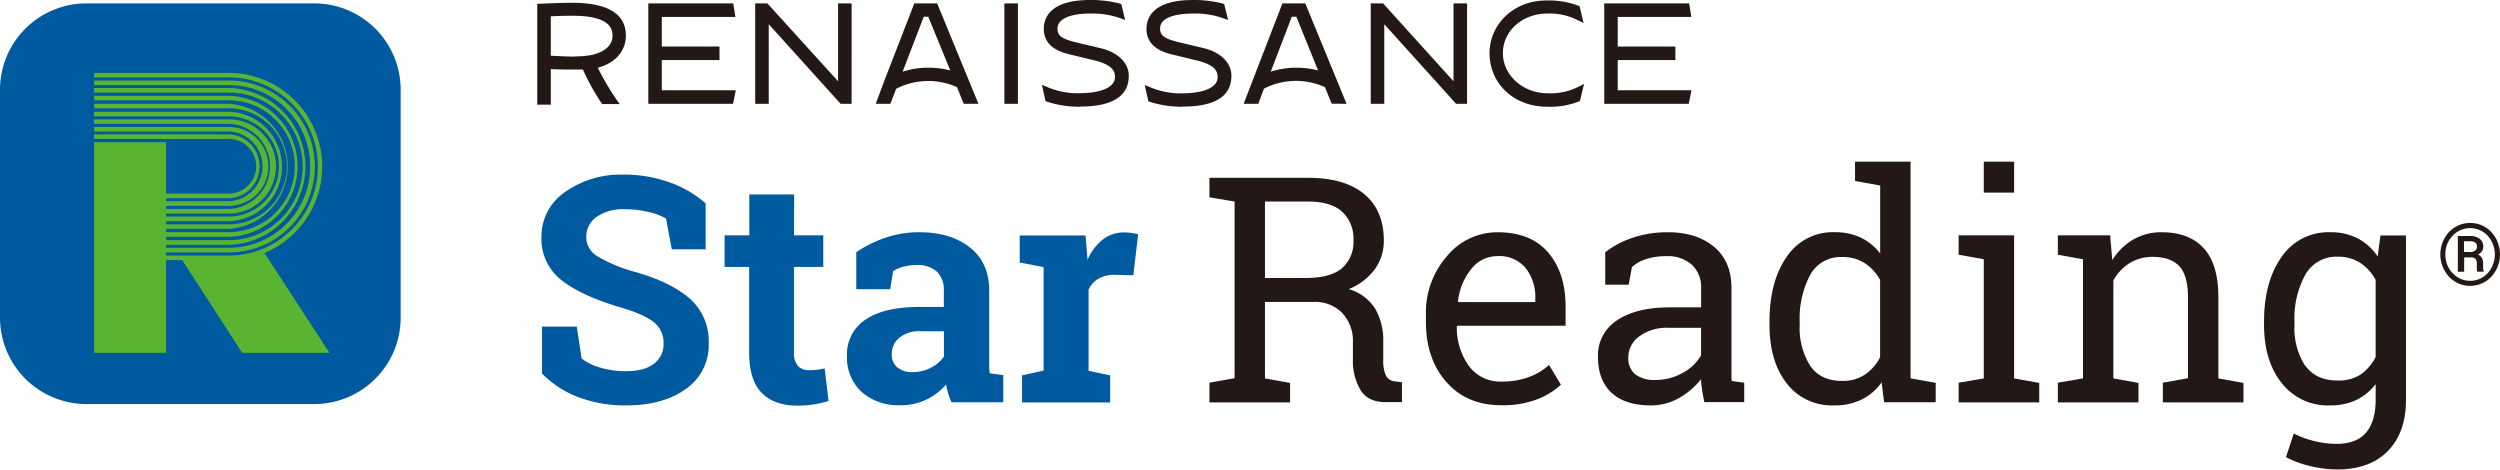
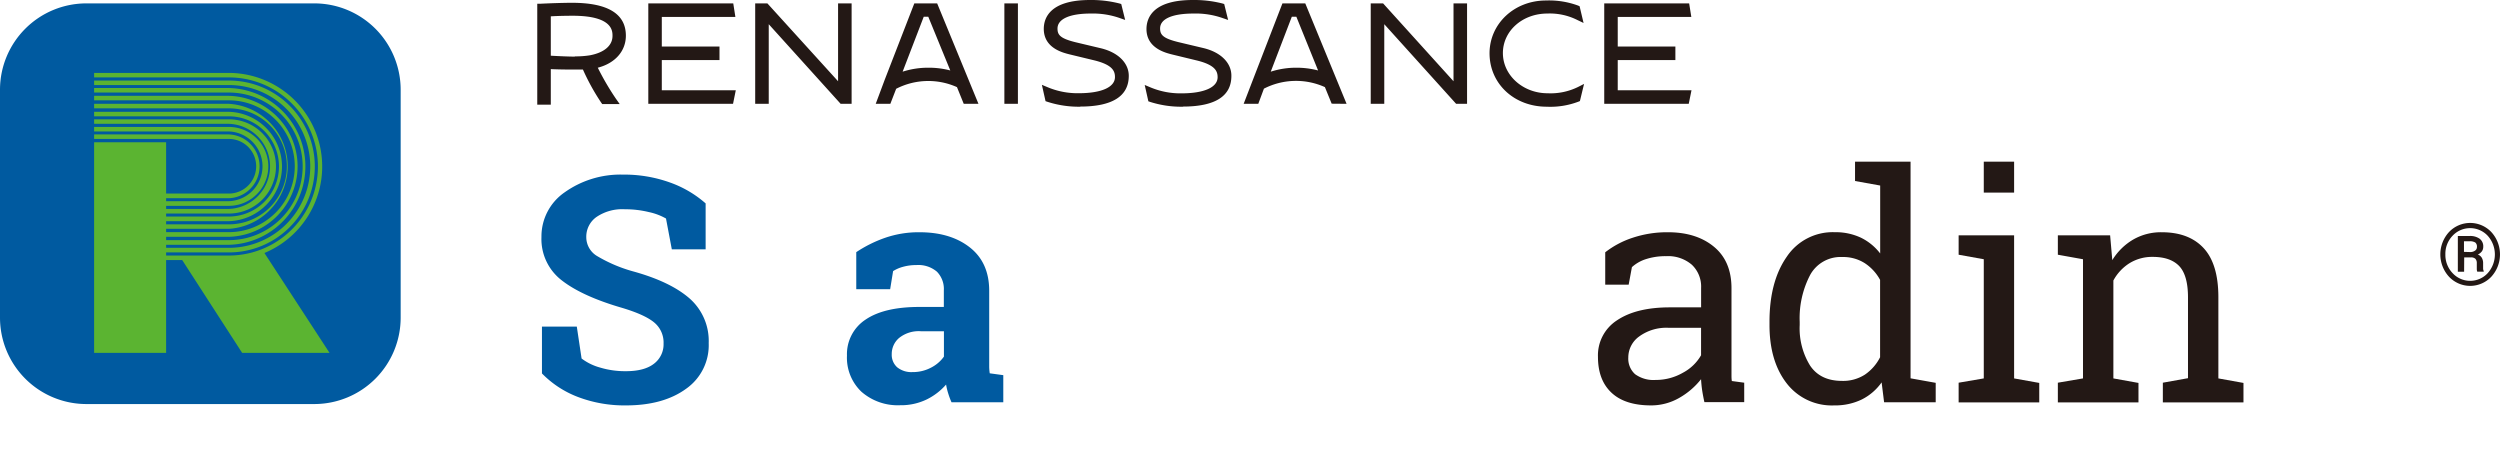
<svg xmlns="http://www.w3.org/2000/svg" viewBox="0 0 553.83 104.01">
  <defs>
    <style>.cls-1{fill:#005aa0;}.cls-2{fill:#231815;}.cls-3{fill:#5bb431;}</style>
  </defs>
  <g id="Layer_2" data-name="Layer 2">
    <g id="레이어_1" data-name="레이어 1">
      <path class="cls-1" d="M148.83,55.24l-1.29-6.83a13.17,13.17,0,0,0-3.8-1.43,22,22,0,0,0-5.29-.62,10.15,10.15,0,0,0-6.34,1.73,5.35,5.35,0,0,0-2.23,4.45,4.87,4.87,0,0,0,2.34,4.15,32.51,32.51,0,0,0,8.07,3.44q8.24,2.28,12.49,6A12.54,12.54,0,0,1,157,76,11.79,11.79,0,0,1,152,86.12c-3.36,2.45-7.81,3.69-13.32,3.69A29,29,0,0,1,128,87.93a22.16,22.16,0,0,1-7.94-5.2V72.35h7.72l1.06,7.07a12,12,0,0,0,4.08,2,19.16,19.16,0,0,0,5.75.81q4.11,0,6.24-1.68A5.38,5.38,0,0,0,147,76.11a5.76,5.76,0,0,0-2-4.61c-1.35-1.16-3.73-2.26-7.12-3.28q-8.85-2.56-13.39-6.08a11.52,11.52,0,0,1-4.54-9.63,11.85,11.85,0,0,1,5.12-9.89,21.32,21.32,0,0,1,12.88-3.94,30,30,0,0,1,10.45,1.74,24.19,24.19,0,0,1,7.92,4.64V55.24Z" />
-       <path class="cls-1" d="M175.89,52.13h6.49v7h-6.49V78a4.38,4.38,0,0,0,.89,3.08,3.18,3.18,0,0,0,2.39.92,15.76,15.76,0,0,0,1.8-.09,15.06,15.06,0,0,0,1.72-.29l.86,7.21a24.06,24.06,0,0,1-3.32.77,23,23,0,0,1-3.55.26q-5.16,0-7.94-2.84c-1.86-1.89-2.78-4.89-2.78-9V59.13h-5.44v-7H166V43.08h9.93Z" />
      <path class="cls-1" d="M210.07,87.19a13.66,13.66,0,0,1-.48-2,13.68,13.68,0,0,1-4.32,3.31,13,13,0,0,1-5.82,1.27,12.22,12.22,0,0,1-8.63-3,10.41,10.41,0,0,1-3.19-8,9.15,9.15,0,0,1,4.17-8Q196,67.94,204,68h5.09V64.33a5.47,5.47,0,0,0-1.53-4.14A6.35,6.35,0,0,0,203,58.72a10.82,10.82,0,0,0-3,.4,7.87,7.87,0,0,0-2.15.94l-.65,4h-7.51l0-8.2A28.21,28.21,0,0,1,196,52.71a22.78,22.78,0,0,1,7.7-1.26q6.87,0,11.15,3.36t4.29,9.58V79.66c0,.57,0,1.1,0,1.61a10.88,10.88,0,0,0,.12,1.43l3,.41v6H210.79A16.12,16.12,0,0,1,210.07,87.19Zm-3.83-5.74A7.89,7.89,0,0,0,209.11,79V73.38H204a6.94,6.94,0,0,0-4.81,1.48,4.63,4.63,0,0,0-1.64,3.57,3.7,3.7,0,0,0,1.21,2.94,5,5,0,0,0,3.37,1.06A8.61,8.61,0,0,0,206.24,81.45Z" />
-       <path class="cls-1" d="M231.19,82.08V59.17l-5.29-1v-6h14.58l.44,5.4a11.69,11.69,0,0,1,3.35-4.48,7.49,7.49,0,0,1,4.75-1.6,12.35,12.35,0,0,1,1.66.12,9.47,9.47,0,0,1,1.45.29l-1.06,9.08-4.1-.1a7,7,0,0,0-3.62.86,5.43,5.43,0,0,0-2.19,2.42v18l4.78,1v6H226.41v-6Z" />
-       <path class="cls-2" d="M302.22,43q4.33,3.6,4.34,10.23a10.68,10.68,0,0,1-2,6.42,13.34,13.34,0,0,1-5.77,4.4,10.2,10.2,0,0,1,5.86,4.34,14.17,14.17,0,0,1,1.79,7.41v4a7.63,7.63,0,0,0,.58,3.38,2.47,2.47,0,0,0,1.92,1.3l1.64.2v4.41h-3.63c-2.61,0-4.48-.91-5.58-2.73a12.62,12.62,0,0,1-1.66-6.63V75.87a9,9,0,0,0-2.35-6.52A8.34,8.34,0,0,0,291,66.89H280.23V83.83l5.56,1v4.31H267.93V84.78l5.57-1V44.65l-5.57-.95V39.39h21.83Q297.88,39.39,302.22,43ZM289.07,61.59c3.76,0,6.49-.71,8.2-2.15a7.73,7.73,0,0,0,2.56-6.28,8.09,8.09,0,0,0-2.46-6.22c-1.64-1.52-4.18-2.29-7.61-2.29h-9.53V61.59Z" />
-       <path class="cls-2" d="M320.45,84.66q-4.56-5.13-4.56-13.33V69.82a19,19,0,0,1,4.7-13.13,14.47,14.47,0,0,1,11.12-5.24q7.44,0,11.28,4.51t3.84,12v4.2h-24l-.1.17a14.56,14.56,0,0,0,2.69,8.76,8.61,8.61,0,0,0,7.28,3.44,16.87,16.87,0,0,0,6-1,13.75,13.75,0,0,0,4.46-2.68l2.63,4.37a16.14,16.14,0,0,1-5.24,3.23,20.91,20.91,0,0,1-7.84,1.32Q325,89.81,320.45,84.66Zm5.48-25.06A13.56,13.56,0,0,0,323,66.75l.07.17h17.05V66A10.3,10.3,0,0,0,338,59.41a7.54,7.54,0,0,0-6.28-2.67A7.27,7.27,0,0,0,325.93,59.6Z" />
      <path class="cls-2" d="M377.07,86.39c-.11-.8-.19-1.59-.23-2.39A16.52,16.52,0,0,1,372,88.15a12.5,12.5,0,0,1-6.23,1.66Q360,89.81,357,87t-3-7.94a9.23,9.23,0,0,1,4.25-8.12q4.26-2.85,11.67-2.85h6.93v-4.3a6.65,6.65,0,0,0-2.05-5.14,8.07,8.07,0,0,0-5.7-1.9,14.06,14.06,0,0,0-4.46.65,8.39,8.39,0,0,0-3.12,1.78l-.72,3.89h-5.19V55.89a20,20,0,0,1,6.11-3.23,24.14,24.14,0,0,1,7.79-1.21q6.29,0,10.18,3.21t3.89,9.19V81.64c0,.48,0,1,0,1.4s0,.91.08,1.37l2.74.37v4.31h-8.82Q377.25,87.59,377.07,86.39Zm-4.23-3.83a10,10,0,0,0,4-3.86V72.62h-7.17a10.19,10.19,0,0,0-6.54,1.92,5.73,5.73,0,0,0-2.41,4.64,4.62,4.62,0,0,0,1.5,3.71,6.92,6.92,0,0,0,4.55,1.28A12,12,0,0,0,372.84,82.56Z" />
      <path class="cls-2" d="M412.42,88.51a13.52,13.52,0,0,1-6.06,1.3,12.63,12.63,0,0,1-10.57-4.91Q392,80,392,72v-.72q0-8.91,3.81-14.38a12.24,12.24,0,0,1,10.64-5.46,13.18,13.18,0,0,1,5.79,1.21,12,12,0,0,1,4.28,3.5V41.1l-5.57-1V35.81h12.3v48l5.57,1v4.31H417.39l-.55-4.41A11.89,11.89,0,0,1,412.42,88.51ZM401,81q2.28,3.38,7.07,3.38A8.92,8.92,0,0,0,413.12,83a10.24,10.24,0,0,0,3.38-3.86V62a10.29,10.29,0,0,0-3.38-3.69,8.89,8.89,0,0,0-5-1.37,7.68,7.68,0,0,0-7.13,4,20.67,20.67,0,0,0-2.3,10.38V72A15.69,15.69,0,0,0,401,81Z" />
      <path class="cls-2" d="M439.47,83.83V57.43l-5.57-1V52.13h12.29v31.7l5.57,1v4.31H433.9V84.78Zm0-41.16V35.81h6.72v6.86Z" />
      <path class="cls-2" d="M461.45,83.83V57.43l-5.57-1V52.13h11.58l.48,5.5a13.36,13.36,0,0,1,4.63-4.56,12.32,12.32,0,0,1,6.33-1.62q6,0,9.26,3.5t3.28,10.81V83.83l5.56,1v4.31H479.14V84.78l5.57-1V65.9q0-4.89-1.93-6.94c-1.29-1.36-3.25-2.05-5.89-2.05a9.5,9.5,0,0,0-5.14,1.4,10.29,10.29,0,0,0-3.57,3.83V83.83l5.56,1v4.31H455.88V84.78Z" />
-       <path class="cls-2" d="M505.45,56.91a12.49,12.49,0,0,1,10.76-5.46,13,13,0,0,1,6.11,1.37,11.92,11.92,0,0,1,4.41,4l.61-4.65H533V88.61q0,7.17-4,11.29T517.64,104a25.17,25.17,0,0,1-5.77-.73,22.56,22.56,0,0,1-5.46-2l1.74-5.23a21.44,21.44,0,0,0,9.43,2.29q4.5,0,6.6-2.52c1.41-1.69,2.1-4.09,2.1-7.21V85.09A11.9,11.9,0,0,1,522,88.61a13.41,13.41,0,0,1-5.81,1.2,12.92,12.92,0,0,1-10.69-4.92Q501.57,80,501.56,72v-.72Q501.56,62.38,505.45,56.91Zm5.19,24q2.36,3.38,7.18,3.38A8.88,8.88,0,0,0,522.9,83a10.49,10.49,0,0,0,3.38-3.91V62a10.37,10.37,0,0,0-3.38-3.74,8.86,8.86,0,0,0-5-1.39,7.84,7.84,0,0,0-7.2,4,20,20,0,0,0-2.4,10.35V72A15.39,15.39,0,0,0,510.64,81Z" />
      <path class="cls-2" d="M542.54,51.4a6.45,6.45,0,0,1,9.36,0,7.33,7.33,0,0,1,0,9.91,6.43,6.43,0,0,1-9.36,0,7.33,7.33,0,0,1,0-9.91Zm.8,9.12a5.29,5.29,0,0,0,7.76,0,6.2,6.2,0,0,0,0-8.3,5.33,5.33,0,0,0-7.77,0,5.76,5.76,0,0,0-1.6,4.14A5.83,5.83,0,0,0,543.34,60.52Zm2.54-.32h-1.39V52.28h2.61a3.59,3.59,0,0,1,2.22.61,2.09,2.09,0,0,1,.8,1.78,1.75,1.75,0,0,1-.3,1,2.35,2.35,0,0,1-.9.72,1.7,1.7,0,0,1,.89.74,2.35,2.35,0,0,1,.28,1.19v.52q0,.39,0,.69a1.35,1.35,0,0,0,.13.5v.15h-1.43a1.64,1.64,0,0,1-.1-.58c0-.25,0-.51,0-.77v-.5a1.4,1.4,0,0,0-.31-1,1.41,1.41,0,0,0-1-.31h-1.48Zm1.41-4.36a1.79,1.79,0,0,0,1-.31.93.93,0,0,0,.43-.81,1.16,1.16,0,0,0-.37-1,2.25,2.25,0,0,0-1.28-.27h-1.22v2.35Z" />
      <path class="cls-2" d="M342.65,23.64c-7.22,0-12.67-5.09-12.67-11.85C330,5.24,335.47.11,342.48.11a18.59,18.59,0,0,1,7.13,1.13l.32.14.88,3.71-1.34-.64A13.56,13.56,0,0,0,342.79,3c-5.52,0-9.85,3.85-9.85,8.76s4.44,8.9,9.89,8.9a13.77,13.77,0,0,0,6.73-1.38l1.36-.69L350,22.39l-.35.14A17.47,17.47,0,0,1,342.65,23.64Zm-80.6,0a22.6,22.6,0,0,1-7.28-1.07l-.37-.13-.81-3.62,1.26.53a17.11,17.11,0,0,0,6.89,1.33c5,0,8-1.33,8-3.58,0-1.34-.56-2.71-4.59-3.7l-5.4-1.31c-1.58-.39-5.77-1.42-5.77-5.67C254,4,255.34,0,264.26,0a25.47,25.47,0,0,1,6.55.77l.39.12.87,3.53L270.84,4a18,18,0,0,0-6.44-1C259.72,3,257,4.17,257,6.29c0,1.45.64,2.25,4.43,3.13l5.09,1.21c3.87.9,6.27,3.25,6.27,6.13C272.83,21.3,269.2,23.61,262.05,23.61Zm-22.77,0A22.54,22.54,0,0,1,232,22.54l-.38-.13-.81-3.62,1.27.53A17.09,17.09,0,0,0,239,20.65c5,0,8-1.33,8-3.58,0-1.34-.55-2.71-4.58-3.7L237,12.06c-1.58-.39-5.77-1.42-5.77-5.67C231.24,4,232.57,0,241.49,0A25.47,25.47,0,0,1,248,.77l.39.12.87,3.53L248.06,4a18,18,0,0,0-6.43-1c-4.68,0-7.36,1.21-7.36,3.33,0,1.45.64,2.25,4.43,3.13l5.09,1.21c3.86.9,6.27,3.25,6.27,6.13C250.06,21.3,246.43,23.61,239.28,23.61ZM132.43,15c3.86-1,6.22-3.7,6.22-7.1,0-4.83-4-7.28-11.9-7.28-2,0-5.15.11-7.06.21l-.67,0V23.18h3V15.31c1.78.09,4.18.1,5.22.1h1.9a49,49,0,0,0,4.06,7.35l.21.29h3.87l-.8-1.13A58.72,58.72,0,0,1,132.43,15Zm-5.09-2.46c-1.38,0-3.78-.11-5.32-.2V3.62c1.9-.12,4.16-.13,4.87-.13,8.8,0,8.8,3.36,8.8,4.46,0,2.13-1.81,3.7-5,4.3A20,20,0,0,1,127.34,12.49ZM355.39,23V.75H374.2l.48,3h-16.3v6.56h12.77v3H358.38V20h16.34l-.61,3Zm-32.81,0L306.66,5.36V23h-3V.75h2.74L322,18V.75h3V23ZM222.5,23V.75h3V23Zm-36.27,0L170.3,5.36V23h-3V.75H170L185.66,18V.75h3V23Zm-42.61,0V.75h18.82l.47,3h-16.3v6.56h12.78v3H146.61V20H163l-.61,3Zm73.14,0L207.61.75h-5.06L196,17.65h0L194,23h3.24l1.29-3.33A15.54,15.54,0,0,1,212,19.3L213.5,23Zm-11.17-8a18.36,18.36,0,0,0-5.63.88L204.64,3.7h1l4.88,11.91A18.68,18.68,0,0,0,205.59,15Zm92.72,8L289.16.75H284.1l-6.53,16.9h0L275.51,23h3.24L280,19.64a15.54,15.54,0,0,1,13.51-.34l1.5,3.67Zm-11.17-8a18.31,18.31,0,0,0-5.63.88L286.18,3.7h1L292,15.61A18.79,18.79,0,0,0,287.14,15Z" />
      <path class="cls-1" d="M69.62.75H19.14A19.14,19.14,0,0,0,0,19.89V70.36A19.15,19.15,0,0,0,19.14,89.51H69.62A19.15,19.15,0,0,0,88.76,70.36V19.89A19.14,19.14,0,0,0,69.62.75" />
      <path class="cls-3" d="M58.58,56.05l0,0-.25.1a20.74,20.74,0,0,0-7.58-40H20.85v1H50.7a19.73,19.73,0,0,1,0,39.46H36.8v-.69H50.7a19,19,0,0,0,0-38.08H20.85v1H50.7a18,18,0,0,1,0,36.06H36.8v-.67H50.7a17.37,17.37,0,0,0,0-34.73H20.85v1H50.7a16.35,16.35,0,0,1,0,32.7H36.8v-.74H50.7a15.62,15.62,0,0,0,0-31.23H20.85v1H50.7a14.6,14.6,0,0,1,0,29.2H36.8v-.74H50.7A13.87,13.87,0,0,0,50.7,23H20.85v1H50.7a12.85,12.85,0,0,1,0,25.7H36.8V49H50.7a12.12,12.12,0,0,0,0-24.23H20.85v1H50.7a11.1,11.1,0,0,1,0,22.2H36.8v-.66H50.7a10.44,10.44,0,0,0,0-20.88H20.85v1H50.7a9.43,9.43,0,0,1,0,18.85H36.8v-.68H50.7a8.74,8.74,0,0,0,0-17.48H20.85v1H50.7a7.73,7.73,0,0,1,0,15.45H36.8v-.66H50.7a7.07,7.07,0,0,0,0-14.13H20.85v1H50.7a6,6,0,1,1,0,12.1H36.8V31.51H20.85V78.17H36.8V57.61h3.56L53.64,78.17H73Zm-6.84,1.53c-.34,0-.69,0-1,0C51.05,57.61,51.4,57.6,51.74,57.58Zm1.54-.14.51-.06Zm-1.13.11.63,0Zm5.53-1.15-.33.11Zm-.94.31-.36.1Zm-1,.27-.39.09Zm-1,.22-.44.08Z" />
    </g>
  </g>
</svg>